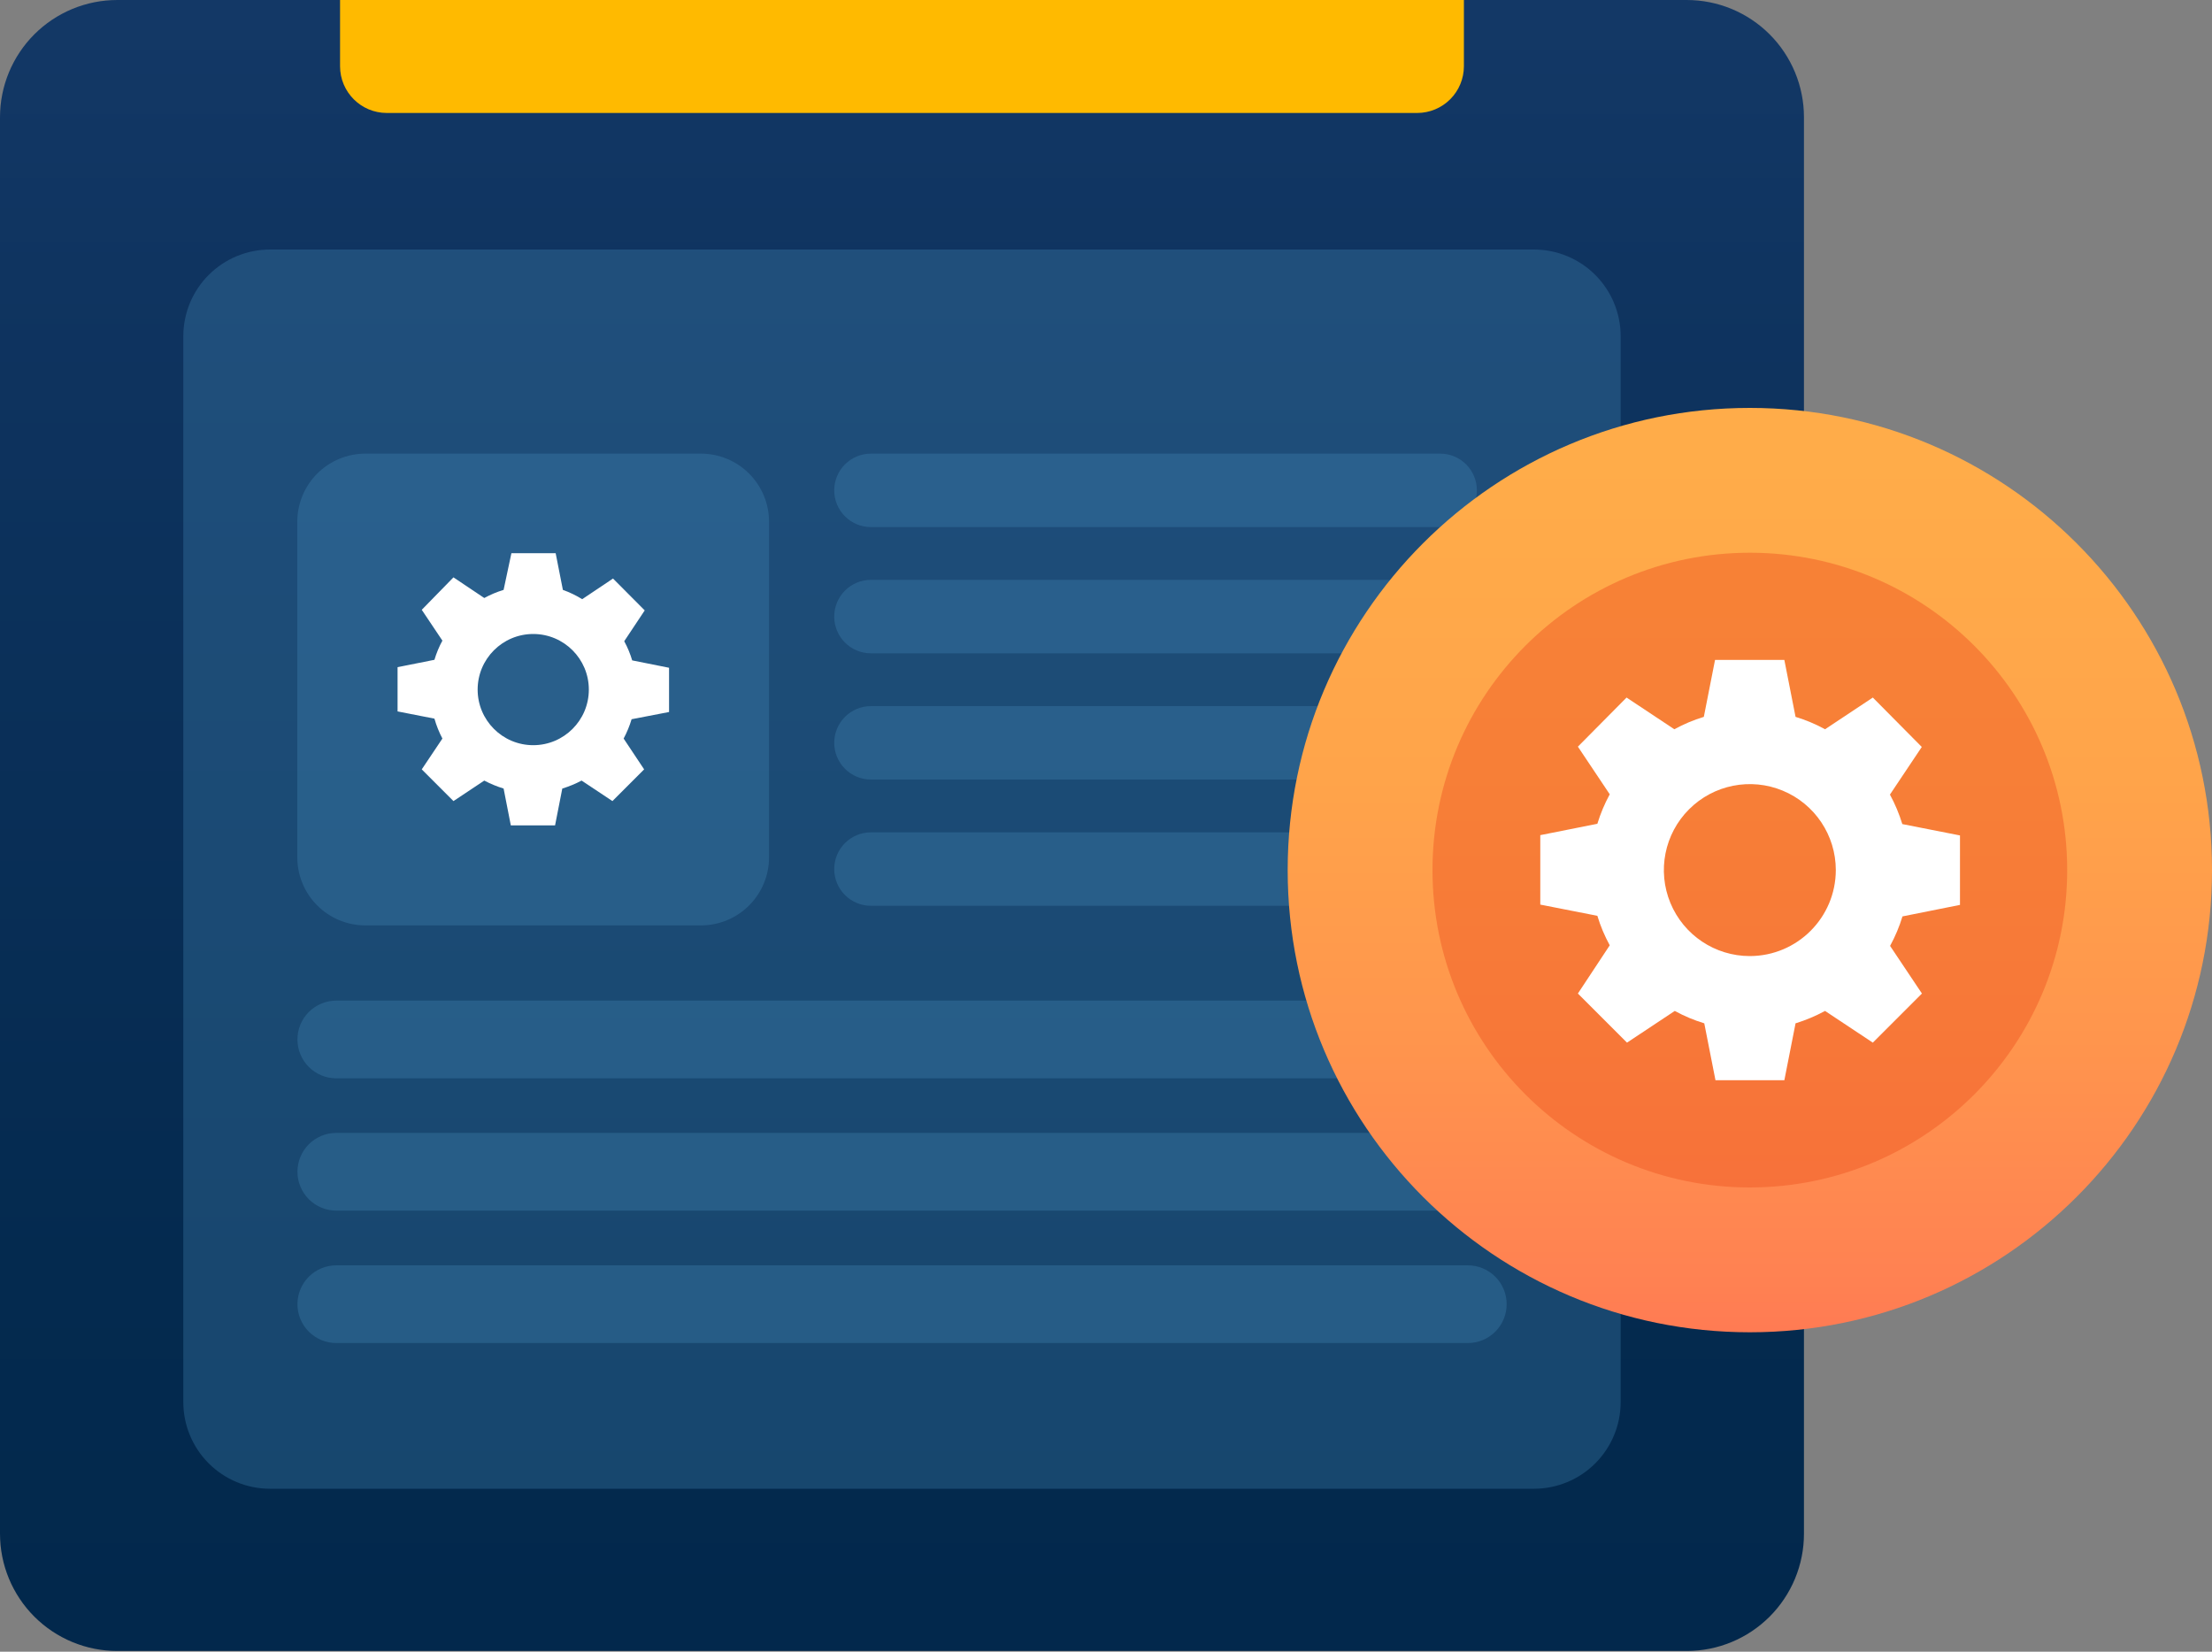
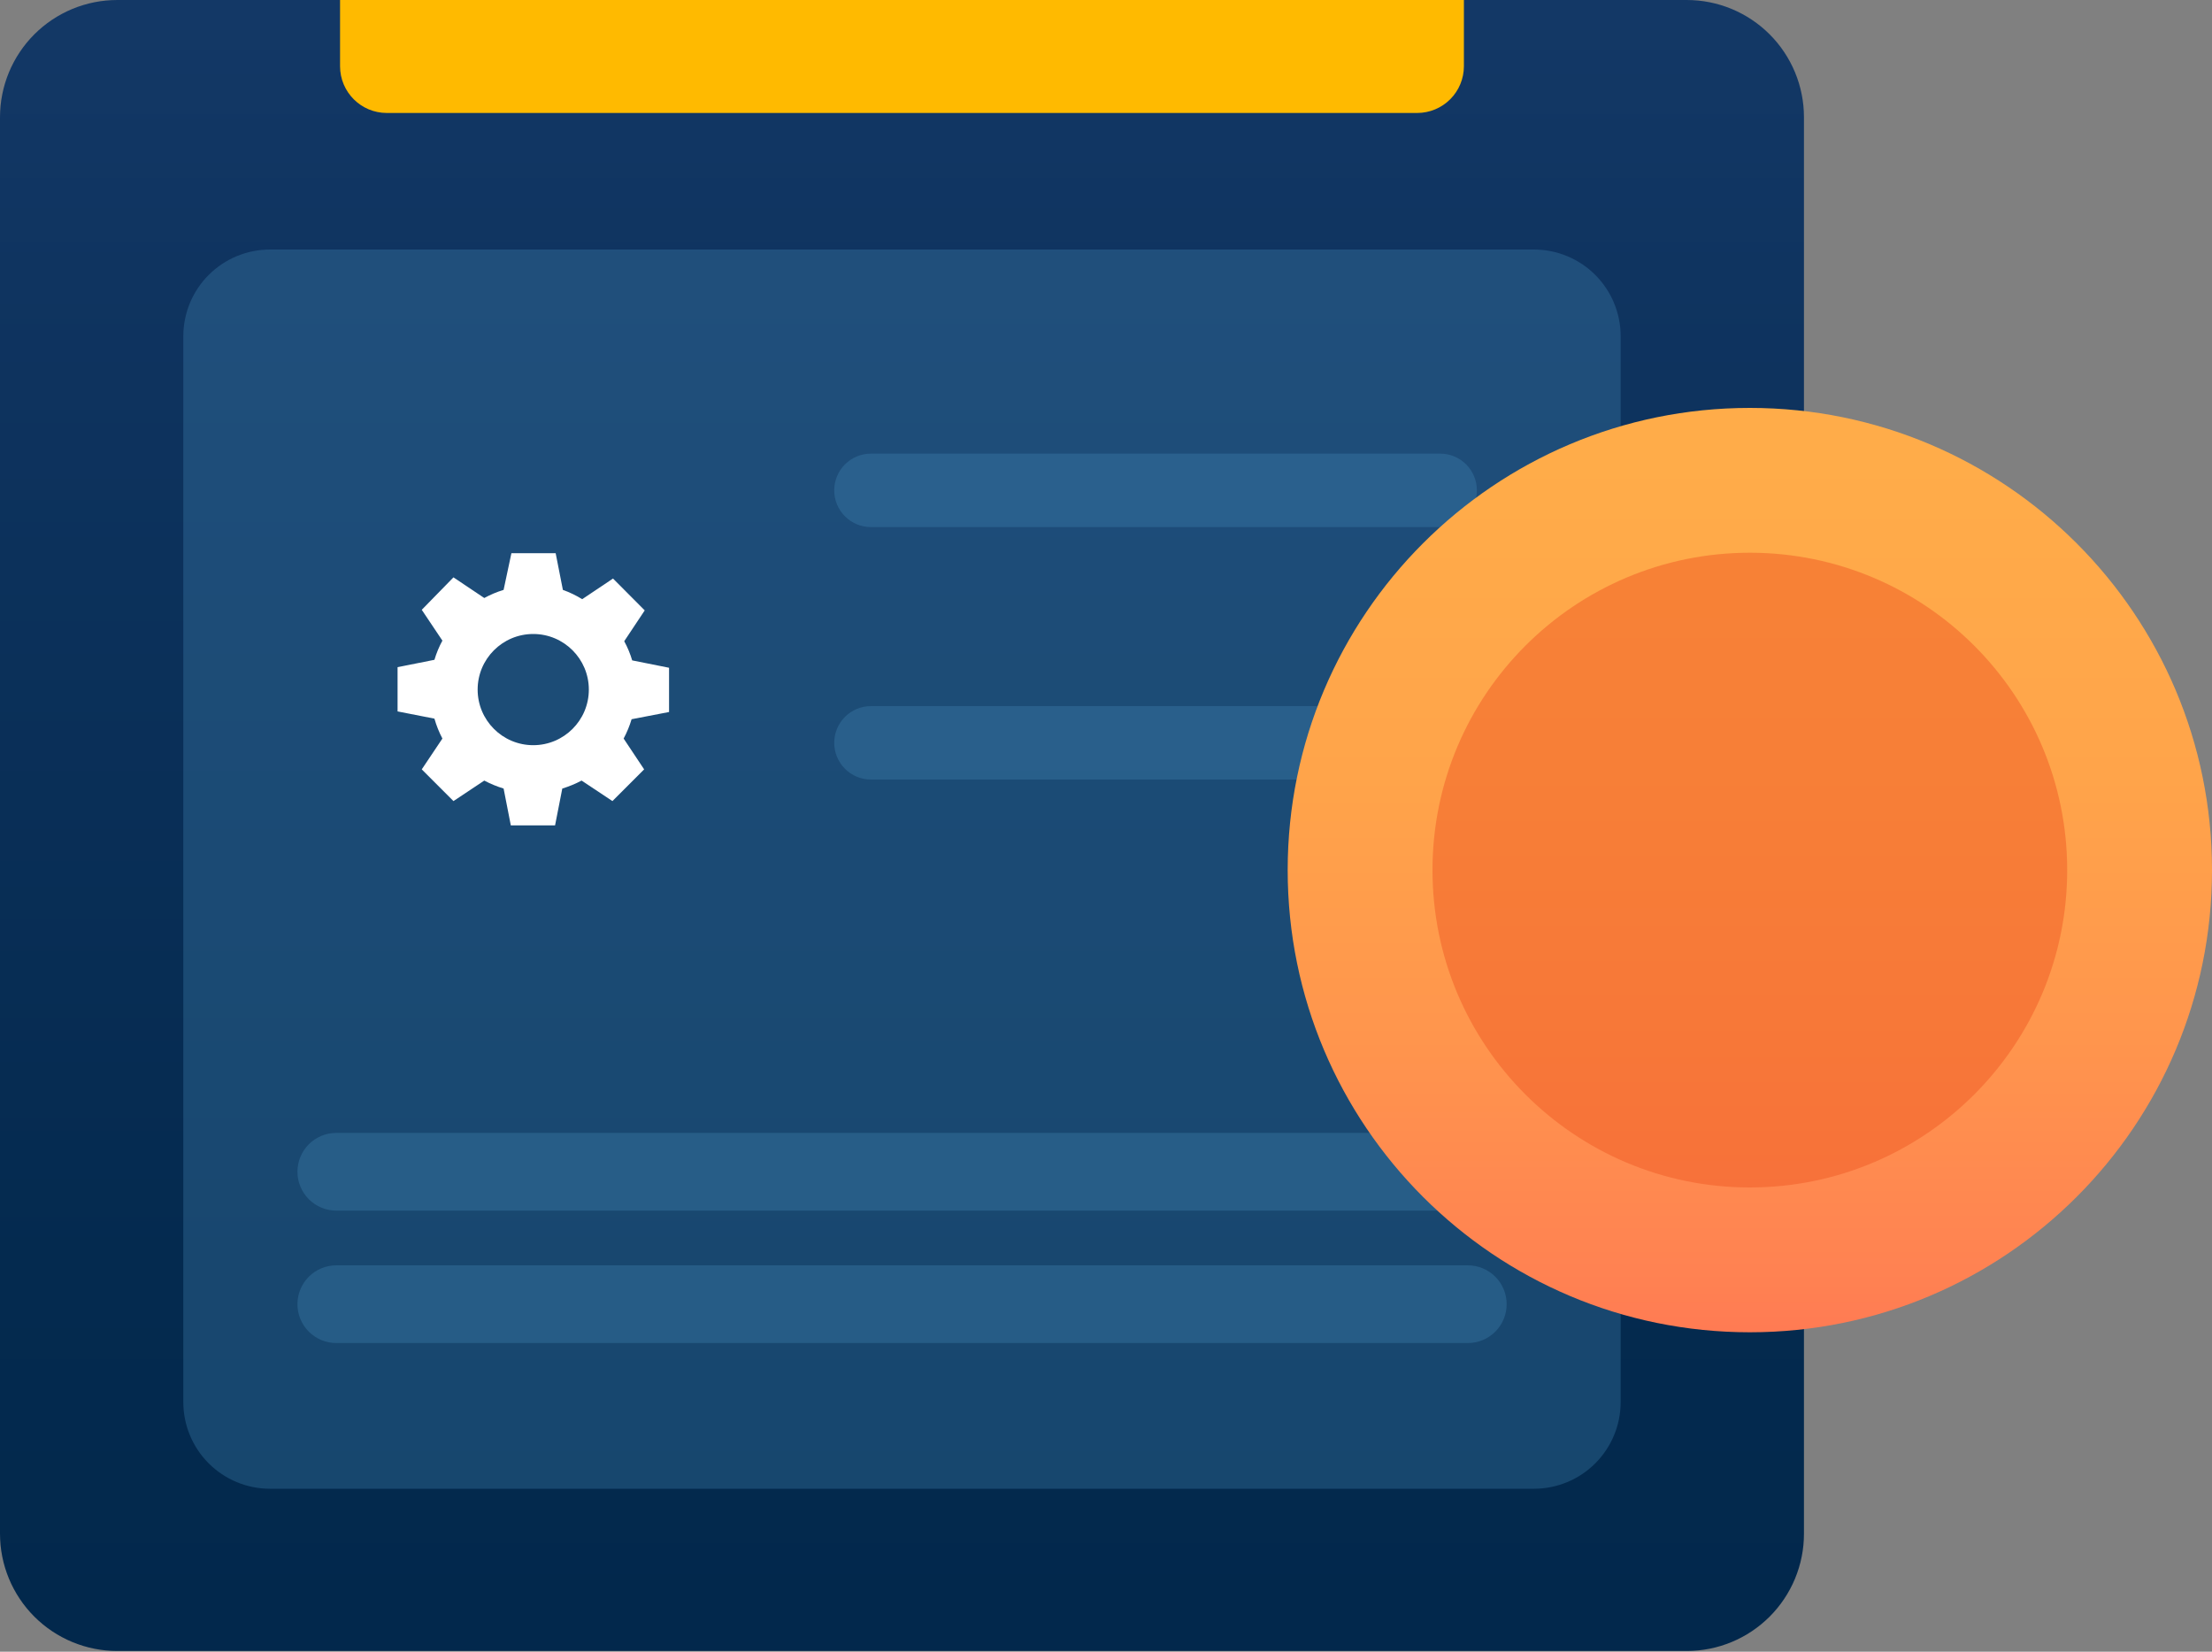
<svg xmlns="http://www.w3.org/2000/svg" width="150px" height="112px" viewBox="0 0 150 112" version="1.1">
  <rect x="0" y="0" width="150" height="112" fill="#808080" stroke="none" />
  <desc>Created with Lunacy</desc>
  <defs>
    <linearGradient x1="0.5" y1="1.212" x2="0.5" y2="-0.181" id="gradient_1">
      <stop offset="0" stop-color="#002649" />
      <stop offset="0.32" stop-color="#042A4F" />
      <stop offset="0.75" stop-color="#0F3460" />
      <stop offset="1" stop-color="#183D6D" />
    </linearGradient>
    <linearGradient x1="0.5" y1="1.538" x2="0.5" y2="-0.496" id="gradient_2">
      <stop offset="0" stop-color="#FF2A64" />
      <stop offset="0.08" stop-color="#FF465E" />
      <stop offset="0.18" stop-color="#FF6657" />
      <stop offset="0.29" stop-color="#FF8152" />
      <stop offset="0.42" stop-color="#FF954D" />
      <stop offset="0.56" stop-color="#FFA44A" />
      <stop offset="0.73" stop-color="#FFAC49" />
      <stop offset="1" stop-color="#FFAF48" />
    </linearGradient>
  </defs>
  <g id="Icon-3">
    <path d="M7.949 0L114.381 0Q114.576 0 114.771 0.01Q114.966 0.019 115.16 0.038Q115.354 0.057 115.547 0.086Q115.74 0.115 115.932 0.153Q116.123 0.191 116.312 0.238Q116.502 0.286 116.688 0.342Q116.875 0.399 117.059 0.465Q117.243 0.53 117.423 0.605Q117.603 0.68 117.78 0.763Q117.956 0.847 118.128 0.939Q118.3 1.031 118.468 1.131Q118.635 1.231 118.797 1.34Q118.959 1.448 119.116 1.564Q119.273 1.681 119.424 1.804Q119.575 1.928 119.719 2.059Q119.864 2.19 120.002 2.328Q120.14 2.466 120.271 2.611Q120.402 2.755 120.526 2.906Q120.649 3.057 120.766 3.214Q120.882 3.371 120.99 3.533Q121.099 3.695 121.199 3.862Q121.299 4.03 121.391 4.202Q121.483 4.374 121.567 4.55Q121.65 4.727 121.725 4.907Q121.8 5.087 121.865 5.271Q121.931 5.455 121.988 5.642Q122.044 5.828 122.092 6.018Q122.139 6.207 122.177 6.398Q122.215 6.59 122.244 6.783Q122.273 6.976 122.292 7.17Q122.311 7.364 122.32 7.559Q122.33 7.754 122.33 7.949L122.33 104.001Q122.33 104.196 122.32 104.391Q122.311 104.586 122.292 104.78Q122.273 104.974 122.244 105.167Q122.215 105.36 122.177 105.552Q122.139 105.743 122.092 105.932Q122.044 106.122 121.988 106.308Q121.931 106.495 121.865 106.679Q121.8 106.863 121.725 107.043Q121.65 107.223 121.567 107.4Q121.483 107.576 121.391 107.748Q121.299 107.92 121.199 108.088Q121.099 108.255 120.99 108.417Q120.882 108.579 120.766 108.736Q120.649 108.893 120.526 109.044Q120.402 109.195 120.271 109.339Q120.14 109.484 120.002 109.622Q119.864 109.76 119.719 109.891Q119.575 110.022 119.424 110.146Q119.273 110.269 119.116 110.386Q118.959 110.502 118.797 110.61Q118.635 110.719 118.468 110.819Q118.3 110.919 118.128 111.011Q117.956 111.103 117.78 111.187Q117.603 111.27 117.423 111.345Q117.243 111.42 117.059 111.485Q116.875 111.551 116.688 111.608Q116.502 111.664 116.312 111.712Q116.123 111.759 115.932 111.797Q115.74 111.835 115.547 111.864Q115.354 111.893 115.16 111.912Q114.966 111.931 114.771 111.94Q114.576 111.95 114.381 111.95L7.949 111.95Q7.754 111.95 7.559 111.94Q7.364 111.931 7.17 111.912Q6.976 111.893 6.783 111.864Q6.59 111.835 6.398 111.797Q6.207 111.759 6.018 111.712Q5.828 111.664 5.642 111.608Q5.455 111.551 5.271 111.485Q5.087 111.42 4.907 111.345Q4.727 111.27 4.55 111.187Q4.374 111.103 4.202 111.011Q4.03 110.919 3.862 110.819Q3.695 110.719 3.533 110.61Q3.371 110.502 3.214 110.386Q3.057 110.269 2.906 110.146Q2.755 110.022 2.611 109.891Q2.466 109.76 2.328 109.622Q2.19 109.484 2.059 109.339Q1.928 109.195 1.804 109.044Q1.681 108.893 1.564 108.736Q1.448 108.579 1.34 108.417Q1.231 108.255 1.131 108.088Q1.031 107.92 0.939 107.748Q0.847 107.576 0.763 107.4Q0.68 107.223 0.605 107.043Q0.53 106.863 0.465 106.679Q0.399 106.495 0.342 106.308Q0.286 106.122 0.238 105.932Q0.191 105.743 0.153 105.552Q0.115 105.36 0.086 105.167Q0.057 104.974 0.038 104.78Q0.019 104.586 0.01 104.391Q0 104.196 0 104.001L0 7.949Q0 7.754 0.01 7.559Q0.019 7.364 0.038 7.17Q0.057 6.976 0.086 6.783Q0.115 6.59 0.153 6.398Q0.191 6.207 0.238 6.018Q0.286 5.828 0.342 5.642Q0.399 5.455 0.465 5.271Q0.53 5.087 0.605 4.907Q0.68 4.727 0.763 4.55Q0.847 4.374 0.939 4.202Q1.031 4.03 1.131 3.862Q1.231 3.695 1.34 3.533Q1.448 3.371 1.564 3.214Q1.681 3.057 1.804 2.906Q1.928 2.755 2.059 2.611Q2.19 2.466 2.328 2.328Q2.466 2.19 2.611 2.059Q2.755 1.928 2.906 1.804Q3.057 1.681 3.214 1.564Q3.371 1.448 3.533 1.34Q3.695 1.231 3.862 1.131Q4.03 1.031 4.202 0.939Q4.374 0.847 4.55 0.763Q4.727 0.68 4.907 0.605Q5.087 0.53 5.271 0.465Q5.455 0.399 5.642 0.342Q5.828 0.286 6.018 0.238Q6.207 0.191 6.398 0.153Q6.59 0.115 6.783 0.086Q6.976 0.057 7.17 0.038Q7.364 0.019 7.559 0.01Q7.754 0 7.949 0Z" id="Rectangle" fill="url(#gradient_1)" fill-rule="evenodd" stroke="none" />
    <path d="M5.879 0L91.591 0Q91.735 0 91.879 0.007Q92.024 0.014 92.167 0.028Q92.311 0.042 92.454 0.064Q92.596 0.085 92.738 0.113Q92.879 0.141 93.019 0.176Q93.159 0.211 93.298 0.253Q93.436 0.295 93.572 0.344Q93.707 0.392 93.841 0.448Q93.974 0.503 94.105 0.564Q94.235 0.626 94.362 0.694Q94.49 0.762 94.613 0.836Q94.737 0.911 94.857 0.991Q94.977 1.071 95.093 1.157Q95.209 1.243 95.321 1.334Q95.432 1.426 95.539 1.523Q95.646 1.62 95.748 1.722Q95.85 1.824 95.947 1.931Q96.044 2.038 96.135 2.149Q96.227 2.261 96.313 2.377Q96.399 2.493 96.479 2.613Q96.559 2.733 96.634 2.857Q96.708 2.98 96.776 3.108Q96.844 3.235 96.906 3.365Q96.967 3.496 97.022 3.629Q97.078 3.763 97.126 3.898Q97.175 4.034 97.217 4.172Q97.259 4.311 97.294 4.451Q97.329 4.591 97.357 4.732Q97.385 4.874 97.406 5.016Q97.427 5.159 97.442 5.303Q97.456 5.446 97.463 5.591Q97.47 5.735 97.47 5.879L97.47 78.151Q97.47 78.295 97.463 78.439Q97.456 78.584 97.442 78.727Q97.427 78.871 97.406 79.014Q97.385 79.156 97.357 79.298Q97.329 79.439 97.294 79.579Q97.259 79.719 97.217 79.858Q97.175 79.996 97.126 80.132Q97.078 80.267 97.022 80.401Q96.967 80.534 96.906 80.665Q96.844 80.795 96.776 80.922Q96.708 81.05 96.634 81.173Q96.559 81.297 96.479 81.417Q96.399 81.537 96.313 81.653Q96.227 81.769 96.135 81.881Q96.044 81.992 95.947 82.099Q95.85 82.206 95.748 82.308Q95.646 82.41 95.539 82.507Q95.432 82.604 95.321 82.695Q95.209 82.787 95.093 82.873Q94.977 82.959 94.857 83.039Q94.737 83.119 94.613 83.194Q94.49 83.268 94.362 83.336Q94.235 83.404 94.105 83.466Q93.974 83.527 93.841 83.582Q93.707 83.638 93.572 83.686Q93.436 83.735 93.298 83.777Q93.159 83.819 93.019 83.854Q92.879 83.889 92.738 83.917Q92.596 83.945 92.454 83.966Q92.311 83.987 92.167 84.002Q92.024 84.016 91.879 84.023Q91.735 84.03 91.591 84.03L5.879 84.03Q5.735 84.03 5.591 84.023Q5.446 84.016 5.303 84.002Q5.159 83.987 5.016 83.966Q4.874 83.945 4.732 83.917Q4.591 83.889 4.451 83.854Q4.311 83.819 4.172 83.777Q4.034 83.735 3.898 83.686Q3.763 83.638 3.629 83.582Q3.496 83.527 3.365 83.466Q3.235 83.404 3.108 83.336Q2.98 83.268 2.857 83.194Q2.733 83.119 2.613 83.039Q2.493 82.959 2.377 82.873Q2.261 82.787 2.149 82.695Q2.038 82.604 1.931 82.507Q1.824 82.41 1.722 82.308Q1.62 82.206 1.523 82.099Q1.426 81.992 1.334 81.881Q1.243 81.769 1.157 81.653Q1.071 81.537 0.991 81.417Q0.911 81.297 0.836 81.173Q0.762 81.05 0.694 80.922Q0.626 80.795 0.564 80.665Q0.503 80.534 0.448 80.401Q0.392 80.267 0.344 80.132Q0.295 79.996 0.253 79.858Q0.211 79.719 0.176 79.579Q0.141 79.439 0.113 79.298Q0.085 79.156 0.064 79.014Q0.042 78.871 0.028 78.727Q0.014 78.584 0.007 78.439Q0 78.295 0 78.151L0 5.879Q0 5.735 0.007 5.591Q0.014 5.446 0.028 5.303Q0.042 5.159 0.064 5.016Q0.085 4.874 0.113 4.732Q0.141 4.591 0.176 4.451Q0.211 4.311 0.253 4.172Q0.295 4.034 0.344 3.898Q0.392 3.763 0.448 3.629Q0.503 3.496 0.564 3.365Q0.626 3.235 0.694 3.108Q0.762 2.98 0.836 2.857Q0.911 2.733 0.991 2.613Q1.071 2.493 1.157 2.377Q1.243 2.261 1.334 2.149Q1.426 2.038 1.523 1.931Q1.62 1.824 1.722 1.722Q1.824 1.62 1.931 1.523Q2.038 1.426 2.149 1.334Q2.261 1.243 2.377 1.157Q2.493 1.071 2.613 0.991Q2.733 0.911 2.857 0.836Q2.98 0.762 3.108 0.694Q3.235 0.626 3.365 0.564Q3.496 0.503 3.629 0.448Q3.763 0.392 3.898 0.344Q4.034 0.295 4.172 0.253Q4.311 0.211 4.451 0.176Q4.591 0.141 4.732 0.113Q4.874 0.085 5.016 0.064Q5.159 0.042 5.303 0.028Q5.446 0.014 5.591 0.007Q5.735 0 5.879 0Z" transform="translate(12.43 16.92)" id="Rectangle" fill="#498DBC" fill-opacity="0.3" fill-rule="evenodd" stroke="none" />
-     <path d="M2.634 0L79.366 0Q79.495 0 79.624 0.013Q79.753 0.025 79.88 0.051Q80.007 0.076 80.131 0.113Q80.254 0.151 80.374 0.201Q80.493 0.25 80.608 0.311Q80.722 0.372 80.829 0.444Q80.937 0.516 81.037 0.598Q81.137 0.68 81.228 0.771Q81.32 0.863 81.402 0.963Q81.484 1.063 81.556 1.171Q81.628 1.278 81.689 1.392Q81.75 1.506 81.799 1.626Q81.849 1.746 81.887 1.869Q81.924 1.993 81.949 2.12Q81.975 2.247 81.987 2.376Q82 2.505 82 2.634L82 2.636Q82 2.765 81.987 2.894Q81.975 3.023 81.949 3.15Q81.924 3.277 81.887 3.401Q81.849 3.524 81.799 3.644Q81.75 3.764 81.689 3.878Q81.628 3.992 81.556 4.099Q81.484 4.207 81.402 4.307Q81.32 4.407 81.228 4.499Q81.137 4.59 81.037 4.672Q80.937 4.754 80.829 4.826Q80.722 4.898 80.608 4.959Q80.493 5.02 80.374 5.069Q80.254 5.119 80.131 5.157Q80.007 5.194 79.88 5.219Q79.753 5.245 79.624 5.257Q79.495 5.27 79.366 5.27L2.634 5.27Q2.505 5.27 2.376 5.257Q2.247 5.245 2.12 5.219Q1.993 5.194 1.869 5.157Q1.746 5.119 1.626 5.069Q1.506 5.02 1.392 4.959Q1.278 4.898 1.171 4.826Q1.063 4.754 0.963 4.672Q0.863 4.59 0.771 4.499Q0.68 4.407 0.598 4.307Q0.516 4.207 0.444 4.099Q0.372 3.992 0.311 3.878Q0.25 3.764 0.201 3.644Q0.151 3.524 0.113 3.401Q0.076 3.277 0.051 3.15Q0.025 3.023 0.013 2.894Q0 2.765 0 2.636L0 2.634Q0 2.505 0.013 2.376Q0.025 2.247 0.051 2.12Q0.076 1.993 0.113 1.869Q0.151 1.746 0.201 1.626Q0.25 1.506 0.311 1.392Q0.372 1.278 0.444 1.171Q0.516 1.063 0.598 0.963Q0.68 0.863 0.771 0.771Q0.863 0.68 0.963 0.598Q1.063 0.516 1.171 0.444Q1.278 0.372 1.392 0.311Q1.506 0.25 1.626 0.201Q1.746 0.151 1.869 0.113Q1.993 0.076 2.12 0.051Q2.247 0.025 2.376 0.013Q2.505 0 2.634 0Z" transform="translate(20.17 67.85)" id="Rectangle" fill="#498DBC" fill-opacity="0.3" fill-rule="evenodd" stroke="none" />
    <path d="M2.634 0L79.366 0Q79.495 0 79.624 0.013Q79.753 0.025 79.88 0.051Q80.007 0.076 80.131 0.113Q80.254 0.151 80.374 0.201Q80.493 0.25 80.608 0.311Q80.722 0.372 80.829 0.444Q80.937 0.516 81.037 0.598Q81.137 0.68 81.228 0.771Q81.32 0.863 81.402 0.963Q81.484 1.063 81.556 1.171Q81.628 1.278 81.689 1.392Q81.75 1.506 81.799 1.626Q81.849 1.746 81.887 1.869Q81.924 1.993 81.949 2.12Q81.975 2.247 81.987 2.376Q82 2.505 82 2.634L82 2.636Q82 2.765 81.987 2.894Q81.975 3.023 81.949 3.15Q81.924 3.277 81.887 3.401Q81.849 3.524 81.799 3.644Q81.75 3.764 81.689 3.878Q81.628 3.992 81.556 4.099Q81.484 4.207 81.402 4.307Q81.32 4.407 81.228 4.499Q81.137 4.59 81.037 4.672Q80.937 4.754 80.829 4.826Q80.722 4.898 80.608 4.959Q80.493 5.02 80.374 5.069Q80.254 5.119 80.131 5.157Q80.007 5.194 79.88 5.219Q79.753 5.245 79.624 5.257Q79.495 5.27 79.366 5.27L2.634 5.27Q2.505 5.27 2.376 5.257Q2.247 5.245 2.12 5.219Q1.993 5.194 1.869 5.157Q1.746 5.119 1.626 5.069Q1.506 5.02 1.392 4.959Q1.278 4.898 1.171 4.826Q1.063 4.754 0.963 4.672Q0.863 4.59 0.771 4.499Q0.68 4.407 0.598 4.307Q0.516 4.207 0.444 4.099Q0.372 3.992 0.311 3.878Q0.25 3.764 0.201 3.644Q0.151 3.524 0.113 3.401Q0.076 3.277 0.051 3.15Q0.025 3.023 0.013 2.894Q0 2.765 0 2.636L0 2.634Q0 2.505 0.013 2.376Q0.025 2.247 0.051 2.12Q0.076 1.993 0.113 1.869Q0.151 1.746 0.201 1.626Q0.25 1.506 0.311 1.392Q0.372 1.278 0.444 1.171Q0.516 1.063 0.598 0.963Q0.68 0.863 0.771 0.771Q0.863 0.68 0.963 0.598Q1.063 0.516 1.171 0.444Q1.278 0.372 1.392 0.311Q1.506 0.25 1.626 0.201Q1.746 0.151 1.869 0.113Q1.993 0.076 2.12 0.051Q2.247 0.025 2.376 0.013Q2.505 0 2.634 0Z" transform="translate(20.17 76.82)" id="Rectangle" fill="#498DBC" fill-opacity="0.3" fill-rule="evenodd" stroke="none" />
    <path d="M2.634 0L79.366 0Q79.495 0 79.624 0.013Q79.753 0.025 79.88 0.051Q80.007 0.076 80.131 0.113Q80.254 0.151 80.374 0.201Q80.493 0.25 80.608 0.311Q80.722 0.372 80.829 0.444Q80.937 0.516 81.037 0.598Q81.137 0.68 81.228 0.771Q81.32 0.863 81.402 0.963Q81.484 1.063 81.556 1.171Q81.628 1.278 81.689 1.392Q81.75 1.506 81.799 1.626Q81.849 1.746 81.887 1.869Q81.924 1.993 81.949 2.12Q81.975 2.247 81.987 2.376Q82 2.505 82 2.634L82 2.636Q82 2.765 81.987 2.894Q81.975 3.023 81.949 3.15Q81.924 3.277 81.887 3.401Q81.849 3.524 81.799 3.644Q81.75 3.764 81.689 3.878Q81.628 3.992 81.556 4.099Q81.484 4.207 81.402 4.307Q81.32 4.407 81.228 4.499Q81.137 4.59 81.037 4.672Q80.937 4.754 80.829 4.826Q80.722 4.898 80.608 4.959Q80.493 5.02 80.374 5.069Q80.254 5.119 80.131 5.157Q80.007 5.194 79.88 5.219Q79.753 5.245 79.624 5.257Q79.495 5.27 79.366 5.27L2.634 5.27Q2.505 5.27 2.376 5.257Q2.247 5.245 2.12 5.219Q1.993 5.194 1.869 5.157Q1.746 5.119 1.626 5.069Q1.506 5.02 1.392 4.959Q1.278 4.898 1.171 4.826Q1.063 4.754 0.963 4.672Q0.863 4.59 0.771 4.499Q0.68 4.407 0.598 4.307Q0.516 4.207 0.444 4.099Q0.372 3.992 0.311 3.878Q0.25 3.764 0.201 3.644Q0.151 3.524 0.113 3.401Q0.076 3.277 0.051 3.15Q0.025 3.023 0.013 2.894Q0 2.765 0 2.636L0 2.634Q0 2.505 0.013 2.376Q0.025 2.247 0.051 2.12Q0.076 1.993 0.113 1.869Q0.151 1.746 0.201 1.626Q0.25 1.506 0.311 1.392Q0.372 1.278 0.444 1.171Q0.516 1.063 0.598 0.963Q0.68 0.863 0.771 0.771Q0.863 0.68 0.963 0.598Q1.063 0.516 1.171 0.444Q1.278 0.372 1.392 0.311Q1.506 0.25 1.626 0.201Q1.746 0.151 1.869 0.113Q1.993 0.076 2.12 0.051Q2.247 0.025 2.376 0.013Q2.505 0 2.634 0Z" transform="translate(20.17 85.8)" id="Rectangle" fill="#498DBC" fill-opacity="0.3" fill-rule="evenodd" stroke="none" />
    <path d="M0.01 0L76.21 0L76.21 4.49C76.21 5.331 75.876 6.137 75.281 6.732C74.687 7.326 73.881 7.66 73.04 7.66L3.17 7.66C1.419 7.66 0 6.241 0 4.49L0 0L0.01 0Z" transform="translate(23.06 0)" id="Path" fill="#FFBA00" fill-rule="evenodd" stroke="none" />
    <path d="M2.489 0L41.091 0Q41.213 0 41.335 0.012Q41.457 0.024 41.577 0.048Q41.697 0.072 41.813 0.107Q41.931 0.143 42.044 0.189Q42.157 0.236 42.264 0.294Q42.372 0.352 42.474 0.419Q42.575 0.487 42.67 0.565Q42.764 0.643 42.851 0.729Q42.938 0.815 43.015 0.91Q43.093 1.005 43.16 1.106Q43.228 1.208 43.286 1.316Q43.344 1.424 43.391 1.536Q43.437 1.649 43.473 1.766Q43.508 1.883 43.532 2.003Q43.556 2.123 43.568 2.245Q43.58 2.367 43.58 2.489L43.58 2.491Q43.58 2.613 43.568 2.735Q43.556 2.857 43.532 2.977Q43.508 3.097 43.473 3.214Q43.437 3.331 43.391 3.443Q43.344 3.556 43.286 3.664Q43.228 3.772 43.16 3.874Q43.093 3.975 43.015 4.07Q42.938 4.165 42.851 4.251Q42.764 4.337 42.67 4.415Q42.575 4.493 42.474 4.561Q42.372 4.628 42.264 4.686Q42.157 4.744 42.044 4.791Q41.931 4.837 41.813 4.873Q41.697 4.908 41.577 4.932Q41.457 4.956 41.335 4.968Q41.213 4.98 41.091 4.98L2.489 4.98Q2.367 4.98 2.245 4.968Q2.123 4.956 2.003 4.932Q1.883 4.908 1.766 4.873Q1.649 4.837 1.536 4.791Q1.424 4.744 1.316 4.686Q1.208 4.628 1.106 4.561Q1.005 4.493 0.91 4.415Q0.815 4.337 0.729 4.251Q0.643 4.165 0.565 4.07Q0.487 3.975 0.419 3.874Q0.352 3.772 0.294 3.664Q0.236 3.556 0.189 3.443Q0.143 3.331 0.107 3.214Q0.072 3.097 0.048 2.977Q0.024 2.857 0.012 2.735Q0 2.613 0 2.491L0 2.489Q0 2.367 0.012 2.245Q0.024 2.123 0.048 2.003Q0.072 1.883 0.107 1.766Q0.143 1.649 0.189 1.536Q0.236 1.424 0.294 1.316Q0.352 1.208 0.419 1.106Q0.487 1.005 0.565 0.91Q0.643 0.815 0.729 0.729Q0.815 0.643 0.91 0.565Q1.005 0.487 1.106 0.419Q1.208 0.352 1.316 0.294Q1.424 0.236 1.536 0.189Q1.649 0.143 1.766 0.107Q1.883 0.072 2.003 0.048Q2.123 0.024 2.245 0.012Q2.367 0 2.489 0Z" transform="translate(56.57 30.76)" id="Rectangle" fill="#498DBC" fill-opacity="0.3" fill-rule="evenodd" stroke="none" />
-     <path d="M2.489 0L41.091 0Q41.213 0 41.335 0.012Q41.457 0.024 41.577 0.048Q41.697 0.072 41.813 0.107Q41.931 0.143 42.044 0.189Q42.157 0.236 42.264 0.294Q42.372 0.352 42.474 0.419Q42.575 0.487 42.67 0.565Q42.764 0.643 42.851 0.729Q42.938 0.815 43.015 0.91Q43.093 1.005 43.16 1.106Q43.228 1.208 43.286 1.316Q43.344 1.424 43.391 1.536Q43.437 1.649 43.473 1.766Q43.508 1.883 43.532 2.003Q43.556 2.123 43.568 2.245Q43.58 2.367 43.58 2.489L43.58 2.491Q43.58 2.613 43.568 2.735Q43.556 2.857 43.532 2.977Q43.508 3.097 43.473 3.214Q43.437 3.331 43.391 3.443Q43.344 3.556 43.286 3.664Q43.228 3.772 43.16 3.874Q43.093 3.975 43.015 4.07Q42.938 4.165 42.851 4.251Q42.764 4.337 42.67 4.415Q42.575 4.493 42.474 4.561Q42.372 4.628 42.264 4.686Q42.157 4.744 42.044 4.791Q41.931 4.837 41.813 4.873Q41.697 4.908 41.577 4.932Q41.457 4.956 41.335 4.968Q41.213 4.98 41.091 4.98L2.489 4.98Q2.367 4.98 2.245 4.968Q2.123 4.956 2.003 4.932Q1.883 4.908 1.766 4.873Q1.649 4.837 1.536 4.791Q1.424 4.744 1.316 4.686Q1.208 4.628 1.106 4.561Q1.005 4.493 0.91 4.415Q0.815 4.337 0.729 4.251Q0.643 4.165 0.565 4.07Q0.487 3.975 0.419 3.874Q0.352 3.772 0.294 3.664Q0.236 3.556 0.189 3.443Q0.143 3.331 0.107 3.214Q0.072 3.097 0.048 2.977Q0.024 2.857 0.012 2.735Q0 2.613 0 2.491L0 2.489Q0 2.367 0.012 2.245Q0.024 2.123 0.048 2.003Q0.072 1.883 0.107 1.766Q0.143 1.649 0.189 1.536Q0.236 1.424 0.294 1.316Q0.352 1.208 0.419 1.106Q0.487 1.005 0.565 0.91Q0.643 0.815 0.729 0.729Q0.815 0.643 0.91 0.565Q1.005 0.487 1.106 0.419Q1.208 0.352 1.316 0.294Q1.424 0.236 1.536 0.189Q1.649 0.143 1.766 0.107Q1.883 0.072 2.003 0.048Q2.123 0.024 2.245 0.012Q2.367 0 2.489 0Z" transform="translate(56.57 39.32)" id="Rectangle" fill="#498DBC" fill-opacity="0.3" fill-rule="evenodd" stroke="none" />
    <path d="M2.489 0L41.091 0Q41.213 0 41.335 0.012Q41.457 0.024 41.577 0.048Q41.697 0.072 41.813 0.107Q41.931 0.143 42.044 0.189Q42.157 0.236 42.264 0.294Q42.372 0.352 42.474 0.419Q42.575 0.487 42.67 0.565Q42.764 0.643 42.851 0.729Q42.938 0.815 43.015 0.91Q43.093 1.005 43.16 1.106Q43.228 1.208 43.286 1.316Q43.344 1.424 43.391 1.536Q43.437 1.649 43.473 1.766Q43.508 1.883 43.532 2.003Q43.556 2.123 43.568 2.245Q43.58 2.367 43.58 2.489L43.58 2.491Q43.58 2.613 43.568 2.735Q43.556 2.857 43.532 2.977Q43.508 3.097 43.473 3.214Q43.437 3.331 43.391 3.443Q43.344 3.556 43.286 3.664Q43.228 3.772 43.16 3.874Q43.093 3.975 43.015 4.07Q42.938 4.165 42.851 4.251Q42.764 4.337 42.67 4.415Q42.575 4.493 42.474 4.561Q42.372 4.628 42.264 4.686Q42.157 4.744 42.044 4.791Q41.931 4.837 41.813 4.873Q41.697 4.908 41.577 4.932Q41.457 4.956 41.335 4.968Q41.213 4.98 41.091 4.98L2.489 4.98Q2.367 4.98 2.245 4.968Q2.123 4.956 2.003 4.932Q1.883 4.908 1.766 4.873Q1.649 4.837 1.536 4.791Q1.424 4.744 1.316 4.686Q1.208 4.628 1.106 4.561Q1.005 4.493 0.91 4.415Q0.815 4.337 0.729 4.251Q0.643 4.165 0.565 4.07Q0.487 3.975 0.419 3.874Q0.352 3.772 0.294 3.664Q0.236 3.556 0.189 3.443Q0.143 3.331 0.107 3.214Q0.072 3.097 0.048 2.977Q0.024 2.857 0.012 2.735Q0 2.613 0 2.491L0 2.489Q0 2.367 0.012 2.245Q0.024 2.123 0.048 2.003Q0.072 1.883 0.107 1.766Q0.143 1.649 0.189 1.536Q0.236 1.424 0.294 1.316Q0.352 1.208 0.419 1.106Q0.487 1.005 0.565 0.91Q0.643 0.815 0.729 0.729Q0.815 0.643 0.91 0.565Q1.005 0.487 1.106 0.419Q1.208 0.352 1.316 0.294Q1.424 0.236 1.536 0.189Q1.649 0.143 1.766 0.107Q1.883 0.072 2.003 0.048Q2.123 0.024 2.245 0.012Q2.367 0 2.489 0Z" transform="translate(56.57 47.88)" id="Rectangle" fill="#498DBC" fill-opacity="0.3" fill-rule="evenodd" stroke="none" />
-     <path d="M2.489 0L41.091 0Q41.213 0 41.335 0.012Q41.457 0.024 41.577 0.048Q41.697 0.072 41.813 0.107Q41.931 0.143 42.044 0.189Q42.157 0.236 42.264 0.294Q42.372 0.352 42.474 0.419Q42.575 0.487 42.67 0.565Q42.764 0.643 42.851 0.729Q42.938 0.815 43.015 0.91Q43.093 1.005 43.16 1.106Q43.228 1.208 43.286 1.316Q43.344 1.424 43.391 1.536Q43.437 1.649 43.473 1.766Q43.508 1.883 43.532 2.003Q43.556 2.123 43.568 2.245Q43.58 2.367 43.58 2.489L43.58 2.491Q43.58 2.613 43.568 2.735Q43.556 2.857 43.532 2.977Q43.508 3.097 43.473 3.214Q43.437 3.331 43.391 3.443Q43.344 3.556 43.286 3.664Q43.228 3.772 43.16 3.874Q43.093 3.975 43.015 4.07Q42.938 4.165 42.851 4.251Q42.764 4.337 42.67 4.415Q42.575 4.493 42.474 4.561Q42.372 4.628 42.264 4.686Q42.157 4.744 42.044 4.791Q41.931 4.837 41.813 4.873Q41.697 4.908 41.577 4.932Q41.457 4.956 41.335 4.968Q41.213 4.98 41.091 4.98L2.489 4.98Q2.367 4.98 2.245 4.968Q2.123 4.956 2.003 4.932Q1.883 4.908 1.766 4.873Q1.649 4.837 1.536 4.791Q1.424 4.744 1.316 4.686Q1.208 4.628 1.106 4.561Q1.005 4.493 0.91 4.415Q0.815 4.337 0.729 4.251Q0.643 4.165 0.565 4.07Q0.487 3.975 0.419 3.874Q0.352 3.772 0.294 3.664Q0.236 3.556 0.189 3.443Q0.143 3.331 0.107 3.214Q0.072 3.097 0.048 2.977Q0.024 2.857 0.012 2.735Q0 2.613 0 2.491L0 2.489Q0 2.367 0.012 2.245Q0.024 2.123 0.048 2.003Q0.072 1.883 0.107 1.766Q0.143 1.649 0.189 1.536Q0.236 1.424 0.294 1.316Q0.352 1.208 0.419 1.106Q0.487 1.005 0.565 0.91Q0.643 0.815 0.729 0.729Q0.815 0.643 0.91 0.565Q1.005 0.487 1.106 0.419Q1.208 0.352 1.316 0.294Q1.424 0.236 1.536 0.189Q1.649 0.143 1.766 0.107Q1.883 0.072 2.003 0.048Q2.123 0.024 2.245 0.012Q2.367 0 2.489 0Z" transform="translate(56.57 56.44)" id="Rectangle" fill="#498DBC" fill-opacity="0.3" fill-rule="evenodd" stroke="none" />
    <path d="M31.34 62.68C48.649 62.68 62.68 48.649 62.68 31.34C62.68 14.031 48.649 0 31.34 0C14.031 0 0 14.031 0 31.34C0 48.649 14.031 62.68 31.34 62.68Z" transform="translate(87.32 27.66)" id="Oval" fill="url(#gradient_2)" fill-rule="evenodd" stroke="none" />
    <path d="M21.52 43.04C33.405 43.04 43.04 33.405 43.04 21.52C43.04 9.635 33.405 0 21.52 0C9.635 0 0 9.635 0 21.52C0 33.405 9.635 43.04 21.52 43.04Z" transform="translate(97.14 37.48)" id="Oval" fill="#F15A24" fill-opacity="0.5" fill-rule="evenodd" stroke="none" />
-     <path d="M28.46 16.61L28.46 11.9L24.55 11.13C24.338 10.437 24.057 9.767 23.71 9.13L25.87 5.9L22.55 2.55L19.31 4.7C18.674 4.352 18.004 4.07 17.31 3.86L16.55 0L11.85 0L11.09 3.86C10.396 4.07 9.726 4.352 9.09 4.7L5.85 2.55L2.55 5.88L4.71 9.11C4.363 9.747 4.082 10.417 3.87 11.11L0 11.88L0 16.59L3.87 17.35C4.08 18.044 4.362 18.714 4.71 19.35L2.55 22.62L5.88 25.95L9.12 23.8C9.756 24.148 10.426 24.43 11.12 24.64L11.88 28.5L16.55 28.5L17.31 24.64C18.003 24.427 18.673 24.146 19.31 23.8L22.55 25.95L25.88 22.62L23.72 19.39C24.068 18.754 24.35 18.084 24.56 17.39L28.46 16.61ZM14.21 20.08C11.852 20.08 9.726 18.66 8.824 16.481C7.921 14.303 8.42 11.795 10.088 10.128C11.755 8.46 14.262 7.961 16.441 8.864C18.62 9.766 20.04 11.892 20.04 14.25C20.035 17.468 17.427 20.075 14.21 20.08L14.21 20.08Z" transform="translate(104.45 44.75)" id="Shape" fill="#FFFFFF" stroke="none" />
-     <path d="M4.619 0L27.371 0Q27.484 0 27.598 0.006Q27.711 0.011 27.824 0.022Q27.937 0.033 28.049 0.05Q28.161 0.067 28.272 0.089Q28.383 0.111 28.493 0.138Q28.603 0.166 28.712 0.199Q28.82 0.232 28.927 0.27Q29.034 0.308 29.139 0.352Q29.243 0.395 29.346 0.443Q29.448 0.492 29.548 0.545Q29.648 0.599 29.746 0.657Q29.843 0.715 29.937 0.778Q30.032 0.841 30.122 0.909Q30.214 0.977 30.301 1.048Q30.389 1.12 30.473 1.197Q30.557 1.273 30.637 1.353Q30.717 1.433 30.794 1.517Q30.87 1.601 30.942 1.689Q31.014 1.776 31.081 1.867Q31.149 1.959 31.212 2.053Q31.274 2.147 31.333 2.244Q31.391 2.342 31.445 2.442Q31.498 2.542 31.547 2.644Q31.595 2.747 31.638 2.851Q31.682 2.956 31.72 3.063Q31.758 3.17 31.791 3.278Q31.824 3.387 31.852 3.497Q31.879 3.607 31.901 3.718Q31.923 3.829 31.94 3.941Q31.957 4.053 31.968 4.166Q31.979 4.279 31.984 4.392Q31.99 4.506 31.99 4.619L31.99 27.371Q31.99 27.484 31.984 27.598Q31.979 27.711 31.968 27.824Q31.957 27.937 31.94 28.049Q31.923 28.161 31.901 28.272Q31.879 28.383 31.852 28.493Q31.824 28.603 31.791 28.712Q31.758 28.82 31.72 28.927Q31.682 29.034 31.638 29.139Q31.595 29.243 31.547 29.346Q31.498 29.448 31.445 29.548Q31.391 29.648 31.333 29.746Q31.274 29.843 31.212 29.937Q31.149 30.032 31.081 30.122Q31.014 30.214 30.942 30.301Q30.87 30.389 30.794 30.473Q30.717 30.557 30.637 30.637Q30.557 30.717 30.473 30.794Q30.389 30.87 30.301 30.942Q30.214 31.014 30.122 31.081Q30.032 31.149 29.937 31.212Q29.843 31.274 29.746 31.333Q29.648 31.391 29.548 31.445Q29.448 31.498 29.346 31.547Q29.243 31.595 29.139 31.638Q29.034 31.682 28.927 31.72Q28.82 31.758 28.712 31.791Q28.603 31.824 28.493 31.852Q28.383 31.879 28.272 31.901Q28.161 31.923 28.049 31.94Q27.937 31.957 27.824 31.968Q27.711 31.979 27.598 31.984Q27.484 31.99 27.371 31.99L4.619 31.99Q4.506 31.99 4.392 31.984Q4.279 31.979 4.166 31.968Q4.053 31.957 3.941 31.94Q3.829 31.923 3.718 31.901Q3.607 31.879 3.497 31.852Q3.387 31.824 3.278 31.791Q3.17 31.758 3.063 31.72Q2.956 31.682 2.851 31.638Q2.747 31.595 2.644 31.547Q2.542 31.498 2.442 31.445Q2.342 31.391 2.244 31.333Q2.147 31.274 2.053 31.212Q1.959 31.149 1.867 31.081Q1.776 31.014 1.689 30.942Q1.601 30.87 1.517 30.794Q1.433 30.717 1.353 30.637Q1.273 30.557 1.197 30.473Q1.12 30.389 1.048 30.301Q0.977 30.214 0.909 30.122Q0.841 30.032 0.778 29.937Q0.715 29.843 0.657 29.746Q0.599 29.648 0.545 29.548Q0.492 29.448 0.443 29.346Q0.395 29.243 0.352 29.139Q0.308 29.034 0.27 28.927Q0.232 28.82 0.199 28.712Q0.166 28.603 0.138 28.493Q0.111 28.383 0.089 28.272Q0.067 28.161 0.05 28.049Q0.033 27.937 0.022 27.824Q0.011 27.711 0.006 27.598Q0 27.484 0 27.371L0 4.619Q0 4.506 0.006 4.392Q0.011 4.279 0.022 4.166Q0.033 4.053 0.05 3.941Q0.067 3.829 0.089 3.718Q0.111 3.607 0.138 3.497Q0.166 3.387 0.199 3.278Q0.232 3.17 0.27 3.063Q0.308 2.956 0.352 2.851Q0.395 2.747 0.443 2.644Q0.492 2.542 0.545 2.442Q0.599 2.342 0.657 2.244Q0.715 2.147 0.778 2.053Q0.841 1.959 0.909 1.867Q0.977 1.776 1.048 1.689Q1.12 1.601 1.197 1.517Q1.273 1.433 1.353 1.353Q1.433 1.273 1.517 1.197Q1.601 1.12 1.689 1.048Q1.776 0.977 1.867 0.909Q1.959 0.841 2.053 0.778Q2.147 0.715 2.244 0.657Q2.342 0.599 2.442 0.545Q2.542 0.492 2.644 0.443Q2.747 0.395 2.851 0.352Q2.956 0.308 3.063 0.27Q3.17 0.232 3.278 0.199Q3.387 0.166 3.497 0.138Q3.607 0.111 3.718 0.089Q3.829 0.067 3.941 0.05Q4.053 0.033 4.166 0.022Q4.279 0.011 4.392 0.006Q4.506 0 4.619 0Z" transform="matrix(-1 -8.742278E-08 8.742278E-08 -1 52.15 62.75)" id="Rectangle" fill="#498DBC" fill-opacity="0.3" fill-rule="evenodd" stroke="none" />
    <path d="M18.41 10.77L18.41 7.77L15.91 7.27C15.776 6.819 15.595 6.383 15.37 5.97L16.76 3.88L14.61 1.72L12.52 3.12C12.107 2.864 11.668 2.653 11.21 2.49L10.72 0L7.72 0L7.19 2.49C6.735 2.627 6.296 2.812 5.88 3.04L3.79 1.64L1.64 3.84L3.04 5.93C2.815 6.343 2.634 6.779 2.5 7.23L0 7.73L0 10.73L2.5 11.22C2.633 11.687 2.814 12.14 3.04 12.57L1.64 14.66L3.79 16.81L5.88 15.42C6.299 15.641 6.737 15.822 7.19 15.96L7.68 18.46L10.68 18.46L11.17 15.96C11.623 15.822 12.061 15.641 12.48 15.42L14.57 16.81L16.72 14.66L15.33 12.57C15.553 12.152 15.734 11.714 15.87 11.26L18.41 10.77ZM9.2 13.02C7.118 13.02 5.43 11.332 5.43 9.25C5.43 7.168 7.118 5.48 9.2 5.48C11.282 5.48 12.97 7.168 12.97 9.25C12.97 11.332 11.282 13.02 9.2 13.02L9.2 13.02Z" transform="translate(26.96 37.51)" id="Shape" fill="#FFFFFF" stroke="none" />
  </g>
</svg>